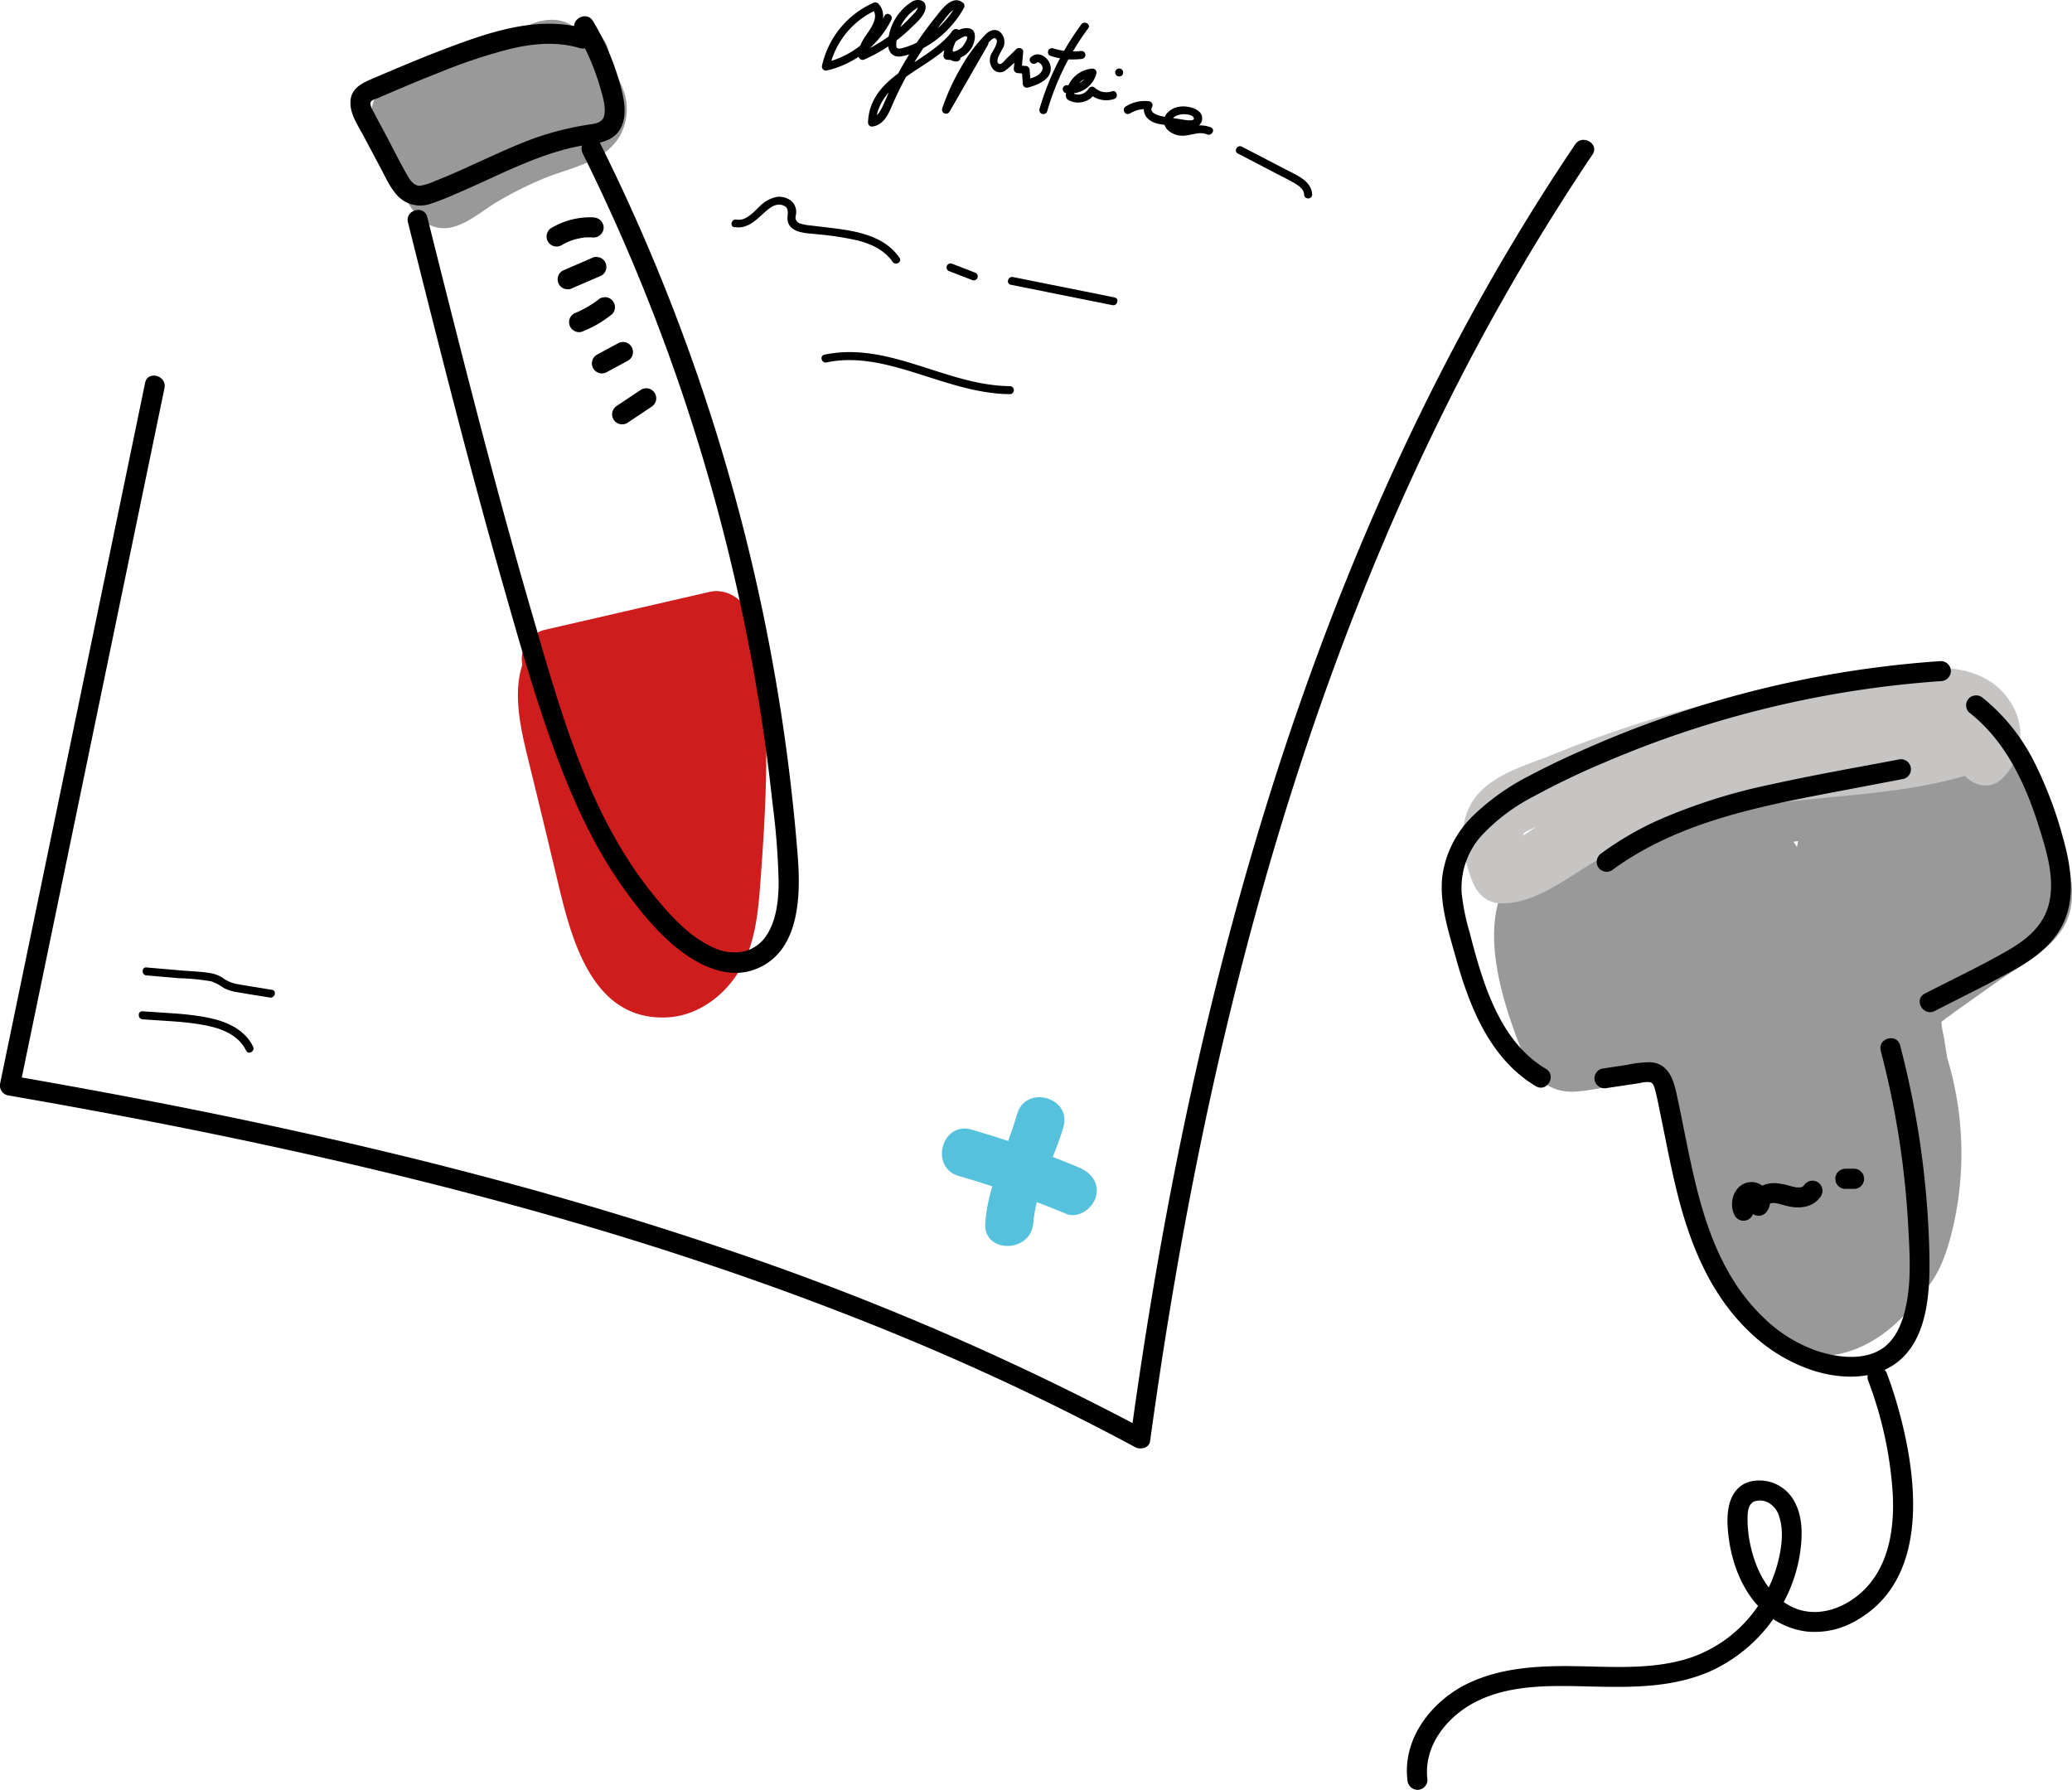
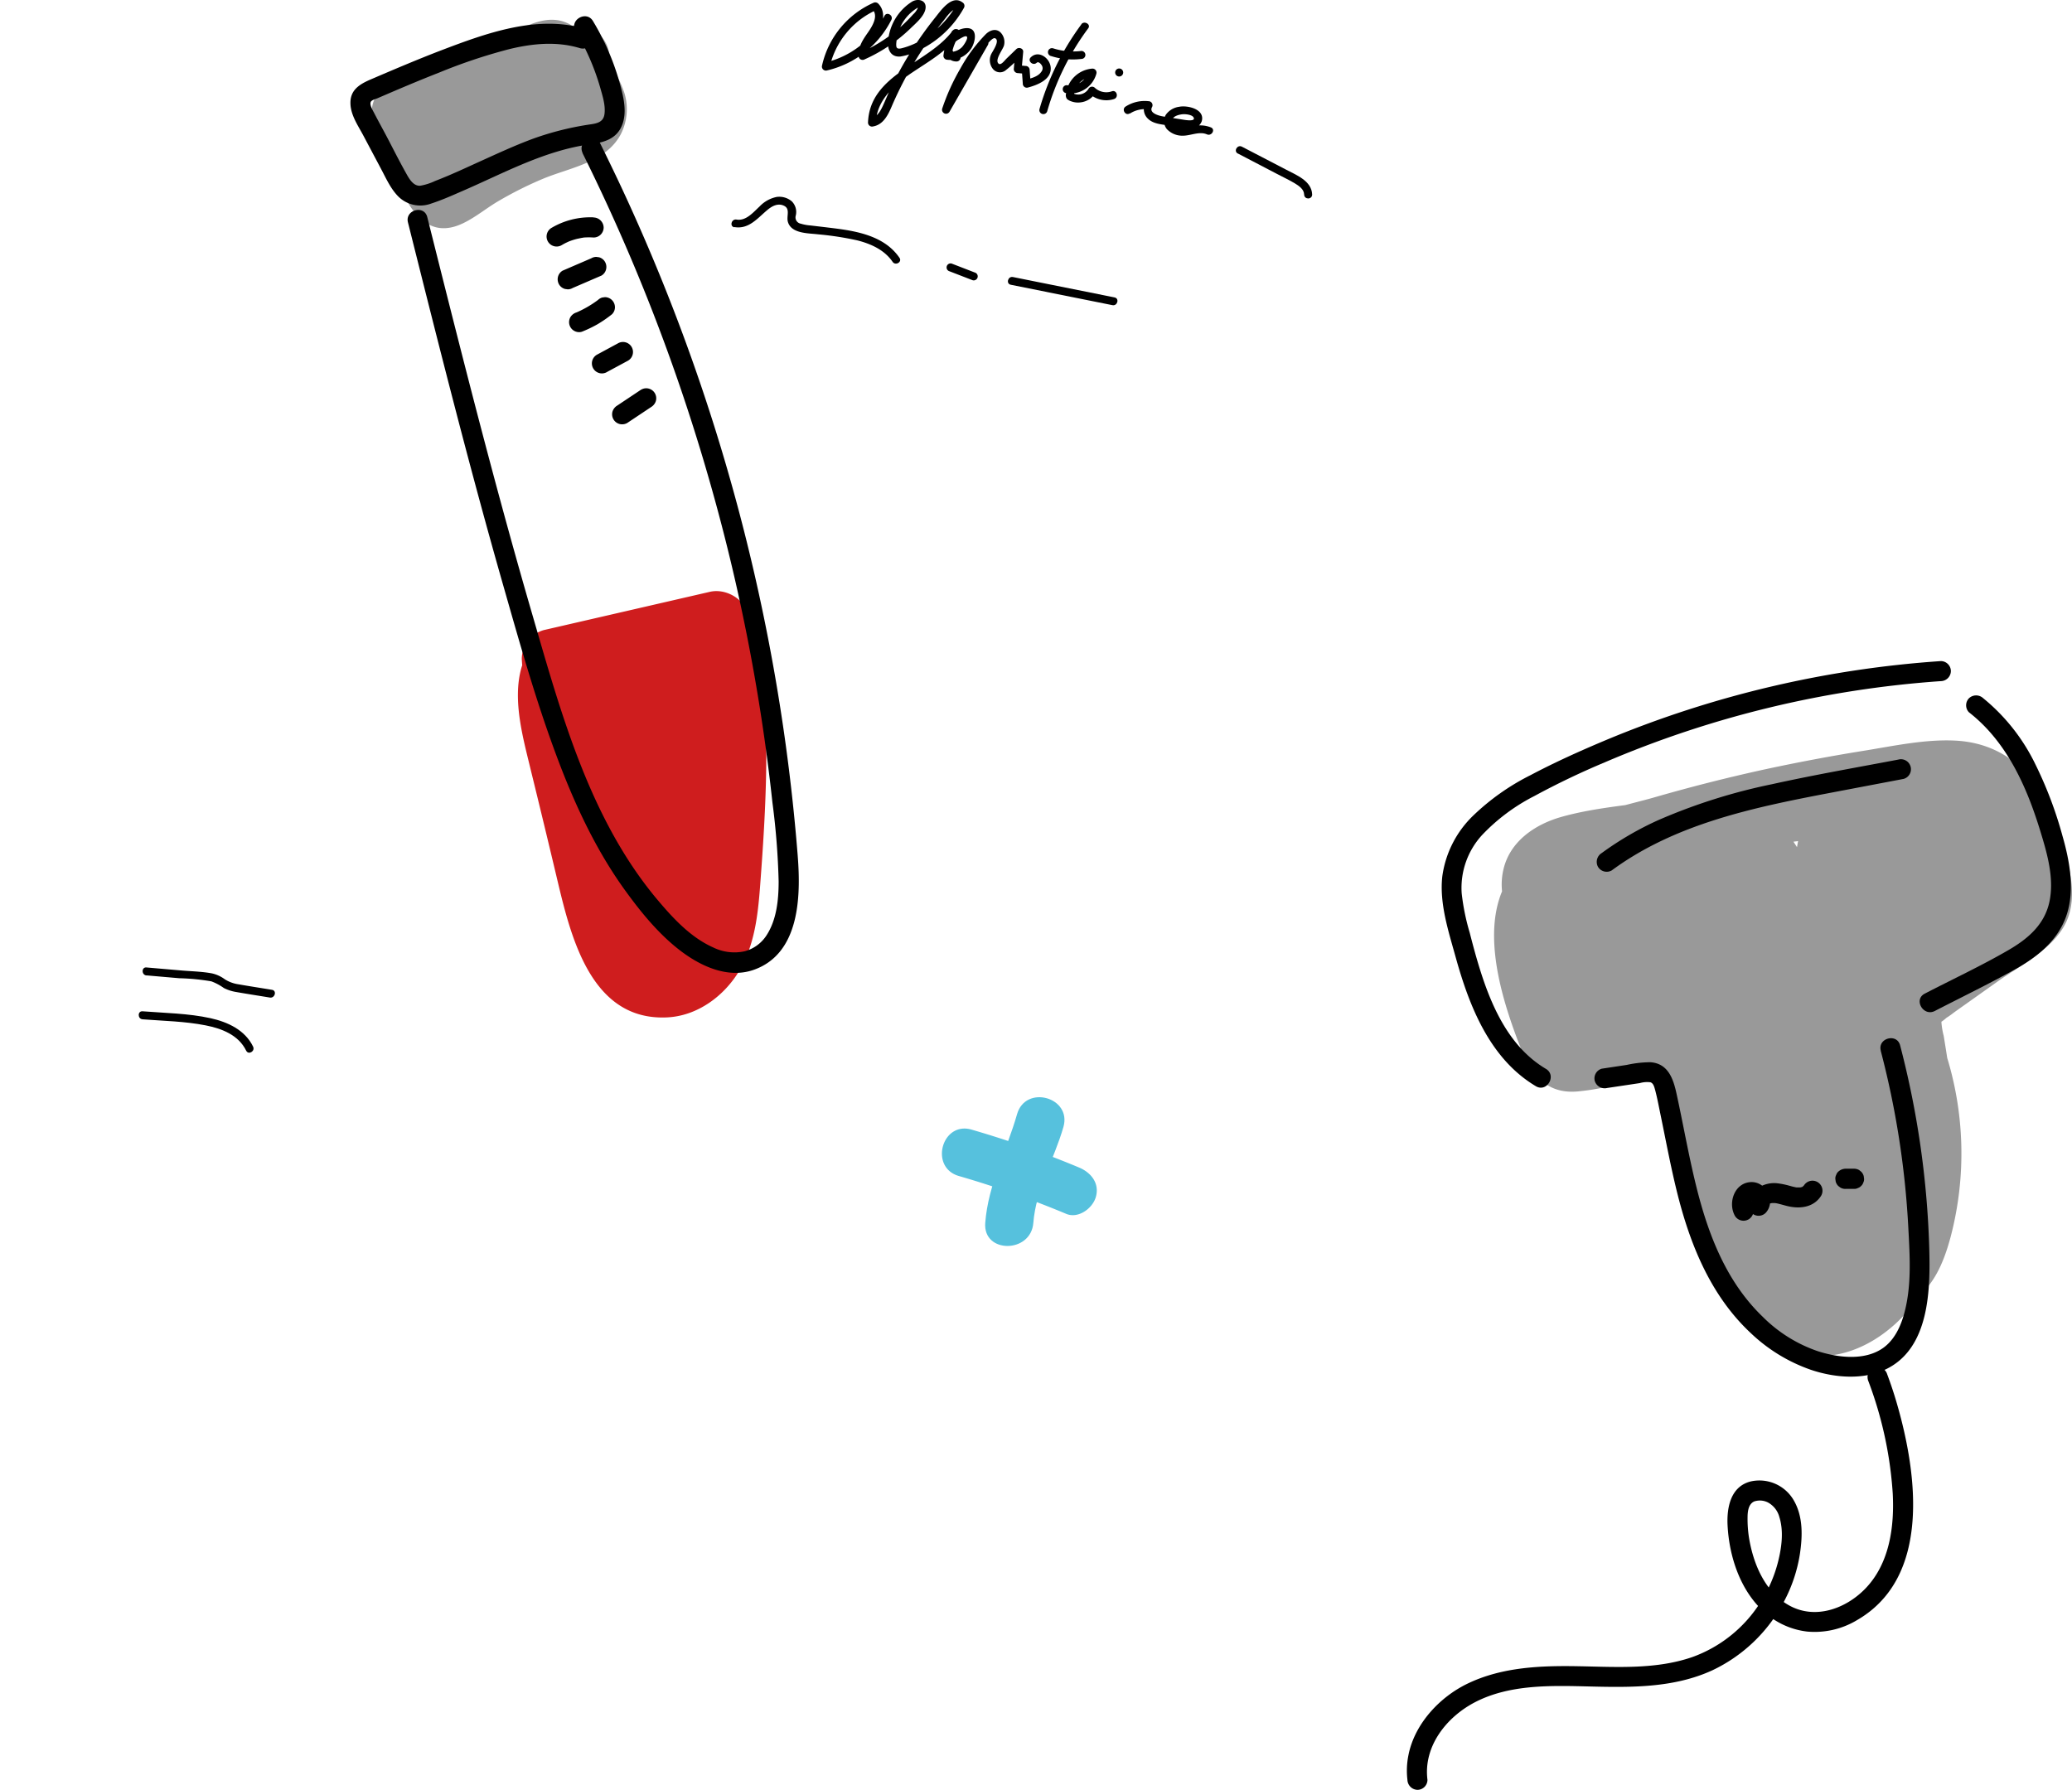
<svg xmlns="http://www.w3.org/2000/svg" id="Capa_1" data-name="Capa 1" viewBox="0 0 516.99 446.66">
  <defs>
    <style>.cls-1{fill:#cf1d1e;}.cls-2{fill:#999;}.cls-3{fill:#c7c4c4;}.cls-4{fill:#56c1dd;}</style>
  </defs>
  <path class="cls-1" d="M310.28,242.11c3.12,17.61,2.39,35.63,1.17,53.39-.49,7.18.24,17.13-4.39,23.17-3.92,5.11-8.75,3.35-11.8-1.55-4.07-6.53-4.92-15.77-6.68-23.15-2.1-8.77-4.27-17.53-6.28-26.32-.43-1.88-.9-3.76-1.19-5.67-.22-1.4.28-6.6-.42-7.52q.45-2.64-1.58,1.76l1.79-.45c2.13.15,5.13-1.14,7.27-1.49a105,105,0,0,1,25.73-.84c4,.33,7.54-3.69,7.5-7.5a15.77,15.77,0,0,1,1.1-6c2.05-5.67-4.08-10.41-9.23-9.22l-41.41,9.54a7.54,7.54,0,0,0-5.5,7.23c1.15,18.85,6.67,36.75,13.49,54.25,2.74,7,5.15,18.83,12.64,22.38,8.13,3.84,16.24-2.33,19.15-9.8,3-7.74,2.41-17.21,2.38-25.36a241,241,0,0,0-2-29.66c-1.06-8.32-2.57-18.57-13.45-17.79-4.21.31-7.85,2.74-11.39,4.84s-7.25,3.9-9.52,7.28c-3.05,4.53-2.24,9.77-1.52,14.86a93.58,93.58,0,0,0,3.15,14.34,97.47,97.47,0,0,0,13.33,27.25c4.33,6.19,13.41,3.82,14-3.78.71-9.61-1.67-18.95-4.53-28-1.35-4.3-2.79-8.58-3.93-12.94a57.49,57.49,0,0,1-1.55-7.21,13.91,13.91,0,0,0-.19-2.45c-.81-2,2.61.13-1.05.75h-4c3.53.6,3.17,5.85,2.35,8.44l14.73,2a29.24,29.24,0,0,1,.18-4.77c.24-1.77,1.64-3-.41-1.64l-3.79,1,1.08.07-5.3-2.2c.32.3.66,4.86.59,5l4.48-3.45-.89.15,5.78.75c4.57,2.68.38,3.3,2.23,1.09L303.34,264a2.49,2.49,0,0,1-.31-2.26c-4.57,8.5,8.38,16.09,13,7.57,3.53-6.56,1.66-14.6-5.08-18.26-2.71-1.47-7-1.4-9.09,1.17-4.59,5.51-7.6,15-1.53,20.82a9.15,9.15,0,0,0,10.8,1.51c3.92-2.25,4.7-6.88,4.63-11-.13-7.3-2.65-18.32-12.26-16.95-8.92,1.27-10.14,13.21-10,20.25.19,8.54,12.17,10.08,14.73,2,2.64-8.3.52-18.2-6.38-23.85-8-6.54-18.68-2.17-20.14,7.85-1.25,8.6,2.36,18.11,4.93,26.18,2.84,8.95,5.72,17.77,5,27.28l14-3.79a85,85,0,0,1-12.77-27c-.66-2.51-1.23-5-1.67-7.6-.28-1.65-1.27-4.8-.75-6.4-.37,1.13-.16.3.78-.09a30.52,30.52,0,0,0,3.59-2.13l2.88-1.71c.44-.27.9-.53,1.36-.77,1.8-.75.89-1.61-2.75-2.58-.58,1,.86,5.7,1,7,.35,2.86.63,5.72.88,8.59q.68,8.13.81,16.29c.05,2.91,1,24.56-2.71,24.06l3.78,1c-1.12-.58-2.16-4.42-2.68-5.7-1-2.57-2.06-5.14-3.06-7.72-2.12-5.44-4.15-10.92-6-16.47-3.59-11-6.29-22.23-7-33.79l-5.51,7.23,41.41-9.54L308,236a28.14,28.14,0,0,0-1.63,10l7.5-7.5a119.33,119.33,0,0,0-27,.95c-7.21,1.05-18.27,1.82-20.62,10.29-2.28,8.21.51,17.72,2.42,25.71Q272,289,275.24,302.66c3.39,14.23,8.41,35,27.17,34.26,7.73-.28,14.57-5.37,18.38-11.91,4.17-7.17,4.66-15.69,5.25-23.77,1.56-21.11,2.42-42.17-1.29-63.12-1.68-9.49-16.14-5.47-14.47,4Z" transform="translate(-136.17 -83.03)" />
  <path class="cls-2" d="M273.57,94.83c-.88,4.74.14,8.4,2.38,12.59a11.58,11.58,0,0,0,1.39,2.49c1.07.85-1.44.4.57-.58a37,37,0,0,1-4.24,1.67,121.24,121.24,0,0,0-15,6.23c-2.41,1.2-4.76,2.48-7.07,3.86-2.14,1.28-4.64,3.82-7.1,4.17l5.78.76c-.14-.07-2.43-6.11-3-7.37-.88-2-3.44-5.56-3.49-7.61l-1,3.79q-2.29,1.68-.8,1l2.28-.89,3.56-1.41,9.78-3.85c6-2.35,12-5.18,18.12-7h-4c-1.69-2.11-2.37-2.55-2-1.34,0,.51.15.52.45,0a14.11,14.11,0,0,0-2,.85c-3,1.24-6.13,2.34-9.15,3.65a125.59,125.59,0,0,0-16.32,8.58l9.09,11.78a59.81,59.81,0,0,1,15.56-9.59l-7.57-13-15.75,10.27c-8.06,5.25-.55,18.24,7.57,13l15.75-10.27c8.27-5.39,1.13-16.74-7.57-13a72.41,72.41,0,0,0-18.6,11.93c-6.46,5.6,1.91,16.23,9.09,11.78a114.9,114.9,0,0,1,20.24-10.12c7.21-2.69,13.93-6.14,14.21-14.87.23-7-4-15.13-12-14.31-3.46.35-7,2.38-10.22,3.64L250.06,96.6c-3.86,1.52-7.72,3-11.57,4.55-3.29,1.31-6.5,2.44-8.4,5.67-3.91,6.65,2.65,15.81,5.36,21.89,3.06,6.87,7.51,14.29,16.33,10,3.12-1.5,5.93-3.88,8.94-5.61a93.38,93.38,0,0,1,11.06-5.51c6.7-2.77,15.53-4,19.29-11.07a13.76,13.76,0,0,0,.86-10.4,29.36,29.36,0,0,0-2.39-5.19c-.38-.69-1.31-3.21-1.51-2.15,1.76-9.44-12.69-13.48-14.46-4Z" transform="translate(-136.17 -83.03)" />
  <path d="M279.82,90.86a58.83,58.83,0,0,1,6.1,14c.58,2.07,1.34,4.35,1.09,6.53-.21,1.91-1.52,2.37-3.28,2.64a73.59,73.59,0,0,0-14.52,3.6c-4.85,1.79-9.54,4-14.24,6.12-2.32,1.06-4.65,2.13-7,3.13-1.07.45-2.15.89-3.24,1.31a14.17,14.17,0,0,1-3.67,1.18c-1.81.17-2.9-1.91-3.64-3.25-1.39-2.49-2.68-5-4-7.56s-2.64-4.9-3.91-7.36c-.33-.64-1.11-1.91-.86-2.66.17-.54,1.19-.78,1.72-1,5.1-2.2,10.21-4.38,15.38-6.4a135.45,135.45,0,0,1,17.49-5.85c5.79-1.41,11.82-2,17.61-.25,3.09.92,4.41-3.91,1.33-4.82-12-3.57-24.75,1.11-36,5.4-5.89,2.26-11.7,4.74-17.49,7.22-2.68,1.15-5.12,2.56-5.08,5.88,0,2.91,1.84,5.56,3.15,8l4.48,8.44c1.26,2.37,2.41,5,4.35,6.94a7.78,7.78,0,0,0,8.18,1.72c2.69-.87,5.32-2.05,7.91-3.18,10.33-4.48,20.43-10.06,31.74-11.6,3.08-.42,6.17-1.13,7.69-4.17,1.3-2.59,1-5.62.39-8.35a62.11,62.11,0,0,0-7.38-18.24c-1.64-2.75-6-.24-4.31,2.53Z" transform="translate(-136.17 -83.03)" />
  <path d="M281.47,121.14a478.3,478.3,0,0,1,30.9,79,477.38,477.38,0,0,1,16.53,83.15,184.87,184.87,0,0,1,1.55,19.66c0,4.69-.51,9.8-3.18,13.72a9.33,9.33,0,0,1-5.29,3.74,12,12,0,0,1-7.85-.95c-5.68-2.53-10.09-7.35-14-12-16.71-19.93-23.89-46.12-31-70.6-8.56-29.36-16.13-59-23.59-88.66l-2.76-11c-.78-3.12-5.6-1.8-4.82,1.32,7.66,30.55,15.32,61.09,24,91.38,3.89,13.64,7.76,27.35,12.67,40.67,4.52,12.28,10,24.35,17.77,35,3.8,5.23,8.07,10.43,13.19,14.43s12,7.31,18.54,5.08c11.62-4,11.88-18.38,11.08-28.51a484.37,484.37,0,0,0-14.74-86.23,484.45,484.45,0,0,0-30-82.15q-2.25-4.75-4.59-9.47c-1.44-2.88-5.75-.35-4.32,2.52Z" transform="translate(-136.17 -83.03)" />
  <path d="M284.29,137.27a19,19,0,0,0-10.5,2.62,2.5,2.5,0,0,0,2.52,4.32c.35-.21.7-.4,1.06-.58l.51-.24.29-.13-.15.06a17.37,17.37,0,0,1,2.15-.69l1.1-.23.31-.05-.18,0a2,2,0,0,0,.48-.05,17.6,17.6,0,0,1,2.41,0,2.51,2.51,0,0,0,2.5-2.5,2.57,2.57,0,0,0-2.5-2.5Z" transform="translate(-136.17 -83.03)" />
  <path d="M283.71,147.48l-7.16,3.09a2.51,2.51,0,0,0-1.15,1.5,2.57,2.57,0,0,0,.25,1.92,2.5,2.5,0,0,0,1.5,1.15l.66.09a2.43,2.43,0,0,0,1.26-.34l7.17-3.09a2.47,2.47,0,0,0,1.14-1.5,2.53,2.53,0,0,0-.25-1.92,2.46,2.46,0,0,0-1.49-1.15l-.67-.09a2.43,2.43,0,0,0-1.26.34Z" transform="translate(-136.17 -83.03)" />
  <path d="M285.31,157.94l-.18.14.5-.39a26.77,26.77,0,0,1-5.83,3.4l.59-.25L280,161a2.7,2.7,0,0,0-1.49,1.14,2.5,2.5,0,0,0,.89,3.43,2.47,2.47,0,0,0,1.93.25,31.08,31.08,0,0,0,3.95-1.89,31.39,31.39,0,0,0,3.59-2.48,2.48,2.48,0,0,0,.74-1.77,2.53,2.53,0,0,0-.74-1.76,2.49,2.49,0,0,0-1.76-.74l-.67.09a2.52,2.52,0,0,0-1.1.65Z" transform="translate(-136.17 -83.03)" />
  <path d="M290.35,168.71l-5.14,2.78a2.5,2.5,0,1,0,2.52,4.31l5.14-2.77a2.5,2.5,0,0,0-2.52-4.32Z" transform="translate(-136.17 -83.03)" />
  <path d="M296.14,180.26l-6,4a2.67,2.67,0,0,0-1.15,1.49,2.5,2.5,0,0,0,1.75,3.08,2.55,2.55,0,0,0,1.93-.25l6-4a2.67,2.67,0,0,0,1.15-1.49,2.5,2.5,0,0,0-1.75-3.08,2.48,2.48,0,0,0-1.92.26Z" transform="translate(-136.17 -83.03)" />
-   <path d="M529.2,119.06c-25,37.05-45.06,77.17-61.1,118.82C452,279.77,440,323.17,430.92,367.1c-5.07,24.6-9.2,49.38-12.61,74.26l3.67-1.5a689.6,689.6,0,0,0-106.31-45.64c-36.73-12.41-74.3-22.2-112.18-30.35-21.31-4.58-42.72-8.64-64.18-12.36l1.74,3.08,28.23-136.4,7.93-38.31c.65-3.14-4.17-4.48-4.83-1.33q-14.1,68.2-28.22,136.4l-7.93,38.31a2.54,2.54,0,0,0,1.75,3.08c38,6.58,75.81,14.23,113.13,23.93S325,401.66,360.57,416.32a636.77,636.77,0,0,1,58.89,27.86c1.25.68,3.44.19,3.67-1.49,6.07-44.29,14.44-88.3,26.26-131.43,11.76-42.92,26.93-85,46.65-124.91a558.9,558.9,0,0,1,37.48-64.76c1.8-2.68-2.53-5.18-4.32-2.53Z" transform="translate(-136.17 -83.03)" />
  <path d="M356.85,87a22.19,22.19,0,0,1-14.93,11.67l1.23,1.23A20.65,20.65,0,0,1,355,85.45l-1.21-.16c1.69,1.68,0,4.32-1.06,5.85-1.24,1.76-2.47,3.59-2.33,5.84a1,1,0,0,0,1.51.86,39.71,39.71,0,0,0,11.45-7.73c1.31-1.28,3.4-3,3.73-4.88.36-2.13-1.82-2.69-3.35-1.79a12.88,12.88,0,0,0-6,10.2c-.09,2,.87,3.7,3.1,3.49A16.35,16.35,0,0,0,366.61,95a25.41,25.41,0,0,0,10.07-10,1,1,0,0,0-.36-1.37c-2.66-2-5.37,2-6.77,3.74a92.51,92.51,0,0,0-6.13,8.6,89.69,89.69,0,0,0-5.07,9.22c-.71,1.48-1.3,3-2,4.47-.62,1.28-1.38,2.58-2.9,2.84l1.27,1c.21-5.45,4.71-9.45,8.93-12.29s8.78-5.38,11.89-9.57l-1.72-1a14.85,14.85,0,0,0-2.25,6.27,1,1,0,0,0,.73,1,6.3,6.3,0,0,0,6.09-2.6c1.08-1.51,2-5.3-1-5.26-2.13,0-5,1.92-5.55,4s.79,4.34,3,4.32a1,1,0,0,0,0-2c-1.25,0-1.24-1.69-.71-2.44a4.25,4.25,0,0,1,1.37-1.12c.36-.2,1.29-.81,1.73-.73.87.15-.68,2.4-1.08,2.76a4.16,4.16,0,0,1-3.32,1.13l.74,1a12.79,12.79,0,0,1,2-5.26c.72-1.1-1-2-1.72-1-6.12,8.23-20.63,10.78-21.1,22.87a1,1,0,0,0,1.27,1c2.62-.45,3.8-3,4.74-5.23a89.71,89.71,0,0,1,4.41-8.83,91.5,91.5,0,0,1,5.34-8.3c1-1.35,2-2.68,3.06-4,.67-.82,2.52-3.68,3.79-2.74L375,83.94a23.44,23.44,0,0,1-8.2,8.64,18.67,18.67,0,0,1-5.61,2.48c-.34.08-.95.22-1.23-.11s-.14-1.28-.1-1.68a10.31,10.31,0,0,1,.74-3,10.9,10.9,0,0,1,3.59-4.68c.2-.15.41-.29.62-.42.39-.3.46-.24.2.18a4.49,4.49,0,0,1-1,1.26c-.73.82-1.5,1.61-2.3,2.37a38.1,38.1,0,0,1-10.74,7.13l1.5.87c-.17-2.77,2.33-4.67,3.37-7,.89-2,1.11-4.4-.56-6.07a1.06,1.06,0,0,0-1.22-.16,22.51,22.51,0,0,0-12.78,15.63,1,1,0,0,0,1.23,1.23A24.1,24.1,0,0,0,358.57,88c.58-1.14-1.15-2.16-1.72-1Z" transform="translate(-136.17 -83.03)" />
-   <path d="M381,93.22l-9.6,16.72,1.82.77a50.84,50.84,0,0,1,4.47-9.75,47.88,47.88,0,0,1,3.06-4.57c.49-.65,2.85-4.21,3.72-3.81,1.29.6-.7,3.32-1,4a3.5,3.5,0,0,0,.44,3.65,2.27,2.27,0,0,0,3.09.42,31.7,31.7,0,0,0,4.21-4l-1.7-.7-.39,4.32c0,.57.5,1,1,1l2,.18-1-1,.25,3.43a1,1,0,0,0,1.26,1c2.37-.63,6-2,5.7-5.07-.22-2.3-3-4.33-4.92-2.52-1,.87.47,2.28,1.42,1.41.41-.38.94.15,1.18.5a1.37,1.37,0,0,1,0,1.72c-.83,1.25-2.59,1.67-3.95,2l1.27,1-.25-3.43a1,1,0,0,0-1-1l-2-.18,1,1,.39-4.32c.08-.91-1.13-1.27-1.71-.71l-2.47,2.39c-.45.44-1.37,1.74-1.95,1.25-1.08-.92,1.12-3.57,1.35-4.59a3.43,3.43,0,0,0-.94-3.27c-1.13-1-2.58-.48-3.55.44a38.92,38.92,0,0,0-6.4,8.62,53.14,53.14,0,0,0-4.55,10.05,1,1,0,0,0,1.82.77l9.61-16.72a1,1,0,0,0-1.73-1Z" transform="translate(-136.17 -83.03)" />
+   <path d="M381,93.22l-9.6,16.72,1.82.77a50.84,50.84,0,0,1,4.47-9.75,47.88,47.88,0,0,1,3.06-4.57c.49-.65,2.85-4.21,3.72-3.81,1.29.6-.7,3.32-1,4a3.5,3.5,0,0,0,.44,3.65,2.27,2.27,0,0,0,3.09.42,31.7,31.7,0,0,0,4.21-4l-1.7-.7-.39,4.32c0,.57.5,1,1,1l2,.18-1-1,.25,3.43a1,1,0,0,0,1.26,1c2.37-.63,6-2,5.7-5.07-.22-2.3-3-4.33-4.92-2.52-1,.87.47,2.28,1.42,1.41.41-.38.94.15,1.18.5a1.37,1.37,0,0,1,0,1.72c-.83,1.25-2.59,1.67-3.95,2l1.27,1-.25-3.43a1,1,0,0,0-1-1l-2-.18,1,1,.39-4.32c.08-.91-1.13-1.27-1.71-.71l-2.47,2.39c-.45.44-1.37,1.74-1.95,1.25-1.08-.92,1.12-3.57,1.35-4.59a3.43,3.43,0,0,0-.94-3.27c-1.13-1-2.58-.48-3.55.44a38.92,38.92,0,0,0-6.4,8.62,53.14,53.14,0,0,0-4.55,10.05,1,1,0,0,0,1.82.77l9.61-16.72a1,1,0,0,0-1.73-1" transform="translate(-136.17 -83.03)" />
  <path d="M406,89.09a66.29,66.29,0,0,0-10.46,21.15,1,1,0,0,0,1.93.53A64.64,64.64,0,0,1,407.69,90.1c.76-1-1-2-1.73-1Z" transform="translate(-136.17 -83.03)" />
  <path d="M406,95.74a16.54,16.54,0,0,1-7-.63,1,1,0,1,0-.53,1.92,17.74,17.74,0,0,0,7.52.71,1,1,0,0,0,1-1,1,1,0,0,0-1-1Z" transform="translate(-136.17 -83.03)" />
  <path d="M402.14,106.26a6.71,6.71,0,0,0,7.59-4.84,1,1,0,0,0-1-1.27,7.16,7.16,0,0,0-6.57,6.25,1.55,1.55,0,0,0,.25,1.34,3.16,3.16,0,0,0,1.08.59,4.81,4.81,0,0,0,2.26.25,5,5,0,0,0,3.77-2.41l-1.57.2a6.24,6.24,0,0,0,6.2,1.37c1.21-.41.69-2.34-.54-1.93a4.22,4.22,0,0,1-4.25-.86,1,1,0,0,0-1.57.21,3,3,0,0,1-4.17,1l.5.86a5.11,5.11,0,0,1,4.61-4.88l-1-1.26a4.68,4.68,0,0,1-5.13,3.44,1,1,0,0,0-1.23.7,1,1,0,0,0,.7,1.23Z" transform="translate(-136.17 -83.03)" />
  <path d="M415.42,102.12a1,1,0,0,0,0-2,1,1,0,0,0,0,2Z" transform="translate(-136.17 -83.03)" />
  <path d="M418.09,111.37a7,7,0,0,1,4.69-1.05l-.86-1.5a3.22,3.22,0,0,0,.7,3.85c1.26,1.23,3.18,1.37,4.82,1.63a36.6,36.6,0,0,0,5.59.83,2.85,2.85,0,0,0,3-1.88c.82-3-3.58-4-5.66-3.57a4.85,4.85,0,0,0-3.32,2,3.12,3.12,0,0,0,.27,3.57,5.3,5.3,0,0,0,4,1.64c1.95,0,4.1-1.15,6-.33,1.17.51,2.19-1.21,1-1.73a7.09,7.09,0,0,0-4.1-.36,10,10,0,0,1-3.92.3c-.85-.21-2.08-.84-1.65-1.92.37-.91,1.75-1.23,2.6-1.31.68-.07,2.64.09,2.81,1s-2.58.36-3,.3c-1.64-.27-3.3-.49-4.94-.8-.91-.17-3.27-.83-2.52-2.25a1,1,0,0,0-.86-1.51,8.81,8.81,0,0,0-5.7,1.33c-1.09.68-.09,2.41,1,1.72Z" transform="translate(-136.17 -83.03)" />
  <path d="M445.08,121.36l9.77,5.1c1.46.77,3,1.48,4.39,2.32,1,.61,2.29,1.46,2.33,2.79s2,1.29,2,0c-.12-3.43-4-4.87-6.53-6.22l-11-5.72c-1.14-.59-2.16,1.13-1,1.73Z" transform="translate(-136.17 -83.03)" />
  <path d="M319.39,139.69c3.62.62,5.77-2.2,8.26-4.27,1.18-1,2.71-1.8,4.22-1s.5,2.54.88,3.94c.82,3,5.11,2.85,7.49,3.14a76.39,76.39,0,0,1,9.87,1.52c3.39.87,6.73,2.37,8.77,5.34.72,1.06,2.45.06,1.72-1-3.67-5.35-10.34-6.62-16.37-7.37-2-.25-3.91-.47-5.86-.7a11.1,11.1,0,0,1-2.42-.45,1.58,1.58,0,0,1-1.23-2,3.74,3.74,0,0,0-1-3.58,4.84,4.84,0,0,0-3.73-1.09,8.09,8.09,0,0,0-4.32,2.41c-1.55,1.42-3.36,3.65-5.73,3.24-1.26-.22-1.8,1.71-.53,1.93Z" transform="translate(-136.17 -83.03)" />
  <path d="M373.09,150.73l5.77,2.23a1,1,0,0,0,1.23-.7,1,1,0,0,0-.7-1.23l-5.77-2.23a1,1,0,0,0-1.23.7,1,1,0,0,0,.7,1.23Z" transform="translate(-136.17 -83.03)" />
  <path d="M388.38,154.09l25.36,5.09c1.25.25,1.79-1.68.53-1.93l-25.36-5.09c-1.26-.25-1.8,1.68-.53,1.93Z" transform="translate(-136.17 -83.03)" />
-   <path d="M342.4,173.47c7.76-1.65,15.53.51,22.92,2.84s14.93,5,22.82,5.08a1,1,0,0,0,0-2c-15.83-.14-30.21-11.25-46.27-7.85-1.26.27-.73,2.2.53,1.93Z" transform="translate(-136.17 -83.03)" />
  <path d="M172.72,326.43l8.19.71a54.74,54.74,0,0,1,8,.78,13.3,13.3,0,0,1,3.11,1.66,10.48,10.48,0,0,0,3.1,1c2.79.49,5.59.92,8.38,1.38,1.26.21,1.81-1.72.54-1.93-2.8-.46-5.6-.89-8.39-1.38a8.63,8.63,0,0,1-3.36-1.23,8.55,8.55,0,0,0-3.24-1.49c-2.5-.47-5.13-.51-7.66-.73l-8.67-.75c-1.28-.12-1.27,1.88,0,2Z" transform="translate(-136.17 -83.03)" />
  <path d="M171.74,337.39c5.22.41,10.59.49,15.73,1.51,4.05.8,8.2,2.39,10.12,6.31.57,1.16,2.29.15,1.73-1-2-4.15-6.33-6.15-10.63-7.1-5.52-1.21-11.33-1.28-16.95-1.72-1.28-.1-1.27,1.9,0,2Z" transform="translate(-136.17 -83.03)" />
  <path class="cls-2" d="M607.22,349.55a66.88,66.88,0,0,1,2.55,32.79c-.69,3.7-1.4,11.13-5.11,13.19s-11.34.82-15.33-.23c-22.36-5.91-23-34.07-23.23-52.65-.1-9.69-14.55-9.61-15,0a117.73,117.73,0,0,0,6.75,45.57c4.39,12.08,10.64,26.07,23.27,31.37,13.5,5.67,27-2.47,34.39-13.76,8.1-12.29,9.5-28.2,8.46-42.5-.53-7.31-1.64-14.58-2.82-21.8a19.51,19.51,0,0,1-.57-3.39c0-.47.28-1.32-.15-.51-.66,1.26,1.4-.62,1.48-.67.83-.49,1.6-1.14,2.38-1.69l10.33-7.33c5.79-4.11,14-8.14,17.12-14.88,2.87-6.28.82-13.57-1-19.89C647,279.8,639,268.59,624,267.84c-7.69-.38-15.75,1.42-23.31,2.62q-12.36,2-24.59,4.65-13.64,3-27.06,6.87c-7.64,2.21-17.78,3.82-23.44,9.89s-5.4,15.33-5.81,23a236.89,236.89,0,0,0,.31,29.67c.28,4,3.21,7.63,7.5,7.5a143.48,143.48,0,0,0,26-3.19l-5.77-13.71a72.44,72.44,0,0,1-8.79,3.15c-2.68.78-6.94.81-9.31,2.12l-1.08.13q3.3,2.81,1.6.12c0-1.18-1.12-2.81-1.52-3.91a90.25,90.25,0,0,1-2.78-9.25c-1.11-4.56-3-11-1.37-15.63s7.91-5.79,11.87-7.17c25.73-9,52.22-17.67,79.84-14.94v-15c-20.28-.14-40.23,4-59.72,9.24-14.83,4-36.33,6.92-41.86,23.81l11-4.49c1,.5-.49.75.11.29a10.4,10.4,0,0,1,3.29-2.06c4.69-1.61,10-1.93,14.88-2.71,12.14-1.93,24.3-3.82,36.5-5.36,11.43-1.45,23.2-3.26,34.75-3.13,4.31.05,9.35.46,12.87,3.25,2.26,1.78,4.92,5.63,3.5,8.62l10.26-2.69a14.65,14.65,0,0,1-7-8.17c-3.08-9-17.15-5.39-14.46,4a41.19,41.19,0,0,1,.91,20l12.54-3.31a23.64,23.64,0,0,1-9.23-21.43l-14,3.78a24.64,24.64,0,0,1,2.44,12.7c-.1,1.32-1,3.5-.88,4.72q-1.38,2.55,2.31.12c-.37-.42-.73-.85-1.07-1.28-1.72-5.7-7-11.65-2.57-17.51H597.94a42.39,42.39,0,0,1,4.75,14.92,44.5,44.5,0,0,1,.18,7.48c0,1-.12,2.06-.26,3.08-.13.84-.29,1.67-.48,2.5-.49,1.43,0,1.25,1.46-.52h4c-4.1-.6-6.63-8.33-7.57-11.78a29.22,29.22,0,0,1,.3-16.11l-13.71,1.79a34.1,34.1,0,0,1,5.92,15c.43,3.54,1,11.4-1.85,14.22,1.34-1.32,1-.23-.32-1.89-.75-1-1.54-1.88-2.22-2.93a32.77,32.77,0,0,1-3.47-7A37.72,37.72,0,0,1,583,294.67l-12.8,5.3c6.94,7.91,7.17,21,.33,29.08h10.61a37.9,37.9,0,0,1-8.41-32.12l-12.54,3.31c2.55,3,3.56,7.08,4.14,10.91.33,2.24.45,4.51.57,6.76.11,1.87-.56,5.38-.06,7,.37,1.18-1.5.18,1,.84,2.07.55.62-.22.47-1.34-.35-2.52-1.67-5.1-2.24-7.62a59.27,59.27,0,0,1-1.23-15.55l-14.73,2a53.79,53.79,0,0,1,1.61,10.33c.08,1.78.08,3.56,0,5.34,0,1-.1,1.95-.17,2.92q7.05.56,4.8-1.58c-.31-1.17-1.64-2.6-2.15-3.82a24.7,24.7,0,0,1-1.39-4.63,24.17,24.17,0,0,1,.2-10H536.63a32.88,32.88,0,0,1,.22,25.39l11-4.48a11.85,11.85,0,0,1-5.73-9h-15a23.69,23.69,0,0,1-2,12.89h13a12.24,12.24,0,0,1,.09-13.92h-13a26.74,26.74,0,0,1,2.39,18.78h14.46c-.88-6,5.83-11.15,11.32-8.9,3.54,1.45,9.24,9.84,2.71,11l7.3,1.93c-.83-.89.26-2.86,1.08-3.44,2.27-1.64,5.68.63,7.16,2.36,3,3.5,3.27,11.5-1.94,13.35l5.78.76c1.59.77-.94,1.23.76.4a26.25,26.25,0,0,0,4.85-2.74l1.19-.48-1.23-1.05c.24-.11-.37,1.45-.54,2a21.93,21.93,0,0,1-3.3,6.23c-.61.75-1.43,1.59-1.42,1.36-.15,5.85,3.34-.33,4-1.14a23.77,23.77,0,0,1,11.73-7.3l-8.47-3.45c3.25,4.53,4.4,10.16,2.12,15.45-1.4,3.21-7.36,8.56-6.22,1.72.37-2.24,2.26-4.34,3.75-5.94,1-1.1,2.13-2.14,3.24-3.17a16.68,16.68,0,0,0,2-1.81l1.33-.82-2.6-.71c-.51.52.77,7.71.76,8.83,0,2.94-.37,6.77-2.38,9.14-1.62,1.91-6.29,4-6.91.49-.73-4.1,3.86-14.22,8.1-15.5,5.15-1.56,7.28,9.71,7.84,13.19,1.13,6.94-.19,13.12-2.48,19.59-.35,1-1,.82,0,1-1-.18-2-2.39-2.32-3.11a14.05,14.05,0,0,1-.59-7.16c.81-5.64,4-10.64,9.79-11.74l-5.78-.76c3.68,2.69,5.07,14.32,2,17.69-.58.63-2.12,1-1.38,1.39-.89-.5-.8-2-.83-2.84s.53-1.32.63-.9c-.35-1.5-4-3.48,1-4l5.31,2.2c-12.17-11.34-2.43-28.64,5.2-39.44H591.73c6.21,8.32,8.48,19.39,4.17,29.16l11.78-1.52a20.52,20.52,0,0,1-3.61-19.17l-13.71,1.79a39.48,39.48,0,0,1,8,19.73c.35,3.64-.64,7.16-.5,10.7l-.28,1.18q-.86,2.46,3.91.2c.65-.64,1-3.34,1.3-4.24l-11,4.48c3.45,1.6,1.19,6,1.21,8.88a13.26,13.26,0,0,1-.41,1.36l2-.32c-.17.3-1.43-2.4-1.25-2-1.37-3.18-1.36-7-2.51-10.32l-13.71,5.78c1,1.54,1.06,3.9,2.75,3.41,1.25-.37.33.15,0-1.18-.19-.76-.79-1.71-1-2.46a12.88,12.88,0,0,1-.71-4.56c.06-1.28.89-2.26-.15-1.87l-8.47-3.45c1.51,3.3.83,6.44-.51,9.64l13.7-1.8c-.78-1.32-.1-.22-.19-.12,6.53-7.09-4-17.73-10.61-10.61-4.76,5.16-5.76,12.18-2.15,18.3s11.33,3.87,13.71-1.79c3-7.07,2.13-14.36-1-21.19-1.27-2.77-5.61-4.5-8.47-3.45-13.91,5.14-13.33,24.27-4.78,34.2,5,5.82,13.66,7.24,19.58,1.8,6.61-6.09,5.69-15.38,1.29-22.45-4.32-6.92-16.61-2.55-13.71,5.78,2.47,7.07,2.28,14.5,8.51,19.67,5.93,4.92,14.48,4.74,19.34-1.59,6.9-9,6.5-27.35-4.9-32.62-4.68-2.16-9.19-.35-11,4.48-2.86,7.57-2.25,16.93,5.75,21.1,7.37,3.84,15-.56,17.58-7.91,5-14.46.5-32.39-8.38-44.34-3.72-5-11.76-4.85-13.7,1.79-3.52,12-.5,24.25,7.46,33.76,2.88,3.44,9.92,2.71,11.78-1.51,6.39-14.49,5.48-31.38-4.17-44.3-3.49-4.68-9.49-4.9-12.95,0-6.48,9.17-12,19.32-12.84,30.74-.66,9.2,2.76,24.37,12.39,28.43,10.62,4.47,18.48-10.41,13.64-18.76-5.59-9.65-20-8-25.15,1.09s-.85,23,9.9,25.39c11.72,2.58,20.06-7.86,21.22-18.41,1-9.34-1.1-21.52-9.43-27.19-8.57-5.83-19.87,4.09-23.81,11.46-4.5,8.4-5.65,19.26-1.21,27.93,4.75,9.25,16.34,14.4,24.86,6.46,7.69-7.17,9.1-21.22,8-31-1.14-10-4.76-22.88-14.75-27.46C583.41,331,572.67,339.3,567.88,349c-4.55,9.2-7.94,21.89,1.37,29.44,7.66,6.2,19.39,4.23,26.08-2.51,7.89-7.95,8-20.62,6.29-30.95-1-6.19-5.16-11.87-11.89-12.26-6.27-.35-11.19,3.91-15.42,8-8.2,7.87-14.18,19.59-7.15,30.28,7.93,12.06,23.43,6.49,29.94-3.81a29.91,29.91,0,0,0-1-32.53c-1.94-2.71-5.07-4.43-8.47-3.45-11,3.19-27.81,14.44-24.78,28.1,1.37,6.16,7.22,9.89,13.32,9.8,7.22-.12,12.33-5.47,15.6-11.38s6-13,2.81-19.59c-3.46-7.25-10.73-9-17.9-6.32-5.63,2.13-11.3,5.22-14.17,10.76s-1.85,13,3,17.16c11.44,9.84,22.9-8.63,23.36-18.52.55-12-8.49-23.36-20.61-24.59S545.48,326.92,548.72,339c4.36,16.23,22.4,7.17,24.82-5.19,2.76-14.12-9.53-27.08-23.56-27-15,.12-24.36,14.71-22.33,28.53,1.09,7.46,12.88,6.83,14.46,0a43,43,0,0,0-3.9-30.34c-2.73-5.2-10.06-4.52-13,0a27.19,27.19,0,0,0-.09,29.06c2.78,4.43,10.4,5.31,13,0a38.25,38.25,0,0,0,4-20.46c-.87-9.51-15.81-9.65-15,0a27.79,27.79,0,0,0,13.16,22c4.46,2.8,9.33-.17,11-4.48a45.26,45.26,0,0,0-.22-33.37c-2.52-6.19-12.68-8-14.46,0-2.59,11.64-.52,33.81,14.08,37.12,18.68,4.23,14.29-26,11.94-35.65-2.07-8.44-14.4-6.28-14.74,2a71,71,0,0,0,4.3,28c3.36,8.74,11.7,14.72,20.67,8.84,8.08-5.31,7.52-15.52,6.79-24-.79-9.09-2.86-17.3-8.84-24.4-3.55-4.22-11.45-2-12.53,3.31a53.88,53.88,0,0,0,12.26,46.72c2.51,2.89,8.12,2.93,10.61,0a38.43,38.43,0,0,0-.33-50.29c-4.78-5.45-12.1-.52-12.81,5.3A49.66,49.66,0,0,0,573.17,323c4.11,8.13,12.24,17.78,22.53,14.73,9.41-2.79,11.69-14.28,12-22.75a47.51,47.51,0,0,0-8.16-28c-3.55-5.28-11.82-4.65-13.7,1.79a43.8,43.8,0,0,0,.61,27c2.84,7.88,8.16,17.67,17.13,19.39,11.57,2.21,13.83-11.12,14.28-19.53a57.69,57.69,0,0,0-7-30c-2.9-5.48-9.79-4.18-12.95,0-5.06,6.68-4.24,15.56-1.71,23.09,2.32,6.92,6.1,15.07,13.59,17.57,8.93,3,15.41-4,17.29-12.09,2.18-9.38.66-18.74-3.5-27.32-3.55-7.31-13.38-2.91-14,3.79a37.27,37.27,0,0,0,13.62,32c4,3.22,11.28,2.76,12.54-3.31a57.74,57.74,0,0,0-.92-28l-14.46,4a30.37,30.37,0,0,0,13.88,17.13c3.29,1.88,8.5,1,10.26-2.69,6.74-14.14-3.07-28.81-17.19-32.89-8-2.31-16.51-1.54-24.65-.83-8.72.76-17.41,1.76-26.09,2.9s-17.38,2.41-26.06,3.75c-8.16,1.26-16.82,1.9-24.78,4.16-6.53,1.85-12.75,6.05-14.41,13-1.51,6.27.72,13.41,6.76,16.39,4.47,2.2,9.43.35,11-4.49s8.12-6.62,12.45-7.95c8.11-2.49,16.33-4.74,24.54-6.86,16.45-4.23,33.08-7.34,50.13-7.22,9.82.06,9.42-14.07,0-15-18.2-1.8-36.44,1.1-54,5.9-8.56,2.34-17,5.13-25.38,8-7,2.4-14.81,4.36-20.48,9.31-12.17,10.62-6.69,30.58-1.89,43.57,2.78,7.51,6.07,14.72,15.44,13.84,8.83-.83,17.33-3.76,25.4-7.31s2.1-15.41-5.78-13.71a120.45,120.45,0,0,1-22,2.66l7.5,7.5c-.49-6.91-.73-13.83-.62-20.77.09-6.16-.4-13.71,1.33-19.67,1.33-4.6,9.53-5.36,13.53-6.55q9.67-2.89,19.5-5.33,20.08-5,40.6-8c5.36-.79,12.43-2.69,17.75-.76,4.15,1.5,6.39,5.77,7.82,9.68a66.13,66.13,0,0,1,2,6.75c.44,1.75,1.75,4.84,1.19,6.58s-3.46,3.08-4.81,4l-9.53,6.76c-4.81,3.41-10.63,6.5-14.72,10.77-4.76,5-3.47,11.38-2.47,17.51,1.9,11.56,3.69,23.66,2,35.37-1.31,9.22-5.6,22.21-15.67,25.21-11.32,3.37-17.87-14-20.73-21.87a106.59,106.59,0,0,1-6.21-41.58h-15c.16,15.09.7,30.49,7.48,44.29,6.28,12.76,17.75,21.81,31.92,23.81,6.82,1,15.21,1.27,21.47-2.12,6.46-3.49,9.26-10.23,11.06-17a82,82,0,0,0-1.35-46.09c-2.95-9.15-17.44-5.23-14.46,4Z" transform="translate(-136.17 -83.03)" />
-   <path class="cls-3" d="M622.88,262.06c-19.71,5.85-40.65,4.53-60.6,9.29a151.08,151.08,0,0,0-27.18,9.45q-6.32,2.85-12.34,6.33c-3.32,1.92-8,6.36-12,6.33L518,299c-.7-1.82-2-4.37-1.93-6.4s.45-1.82,2.56-2.85c4.9-2.39,10-4.4,15.13-6.34a285,285,0,0,1,33.53-10.5,298.22,298.22,0,0,1,33.55-6.21c5.38-.69,10.79-1.48,16.2-1.88,1.9-.14,5.64-.71,7.32.63,1.41,1.12.31,1.94,1.52.49-6.14,7.37,4.42,18,10.6,10.61a15.14,15.14,0,0,0,.91-18.93c-4.16-6.13-11.6-8.16-18.69-7.9-16,.57-32.6,3.62-48.19,7a286.46,286.46,0,0,0-46.76,14.56c-6.61,2.7-15.49,5-19.79,11.16s-3,13.87-.42,20.51c1.21,3.15,3.69,5.48,7.23,5.51,9.5.07,17.55-7.54,25.63-11.7a131.77,131.77,0,0,1,28.16-10.53c20.47-5.16,42-3.68,62.29-9.7,9.23-2.74,5.3-17.23-4-14.47Z" transform="translate(-136.17 -83.03)" />
  <path d="M627.48,260.8c9.33,7.28,14.3,18.33,17.7,29.38,1.71,5.56,3.55,11.76,2.4,17.62s-5.34,9.45-10.25,12.3c-6.78,3.94-14,7.3-20.92,10.89-2.86,1.48-.34,5.79,2.52,4.32,6.63-3.42,13.37-6.68,19.89-10.31,5.63-3.12,10.8-7.21,12.95-13.5s.83-13.58-1-19.93A99,99,0,0,0,644,273.71a48.46,48.46,0,0,0-13-16.45,2.59,2.59,0,0,0-3.53,0,2.52,2.52,0,0,0,0,3.54Z" transform="translate(-136.17 -83.03)" />
  <path d="M620.44,248a262.88,262.88,0,0,0-83.26,19.58c-6.47,2.71-12.9,5.59-19.1,8.87a58.15,58.15,0,0,0-14.3,10.08,25.91,25.91,0,0,0-7.73,15.14c-.78,6.76,1.54,13.77,3.33,20.22,3.41,12.3,8.54,25.35,20,32.19,2.77,1.65,5.29-2.67,2.52-4.32-9.28-5.51-13.76-15.91-16.77-25.82-.82-2.7-1.55-5.43-2.25-8.17a56,56,0,0,1-2-9.82,19.5,19.5,0,0,1,5.13-14.59A48,48,0,0,1,519,281.68a194.23,194.23,0,0,1,17.59-8.42A258.28,258.28,0,0,1,620.44,253a2.55,2.55,0,0,0,2.5-2.5,2.52,2.52,0,0,0-2.5-2.5Z" transform="translate(-136.17 -83.03)" />
  <path d="M609.81,272.58c-10.54,2-21.12,3.84-31.59,6.16a142.89,142.89,0,0,0-28.16,8.89,79,79,0,0,0-14.27,8.29,2.58,2.58,0,0,0-.9,3.42,2.53,2.53,0,0,0,3.42.9c15.76-11.62,35.29-15.69,54.15-19.29l18.68-3.55a2.5,2.5,0,1,0-1.33-4.82Z" transform="translate(-136.17 -83.03)" />
  <path d="M605.43,345.21a218.62,218.62,0,0,1,6.88,44c.31,6,.73,12.17-.26,18.1-.74,4.43-2.27,9.41-6,12.08-4.62,3.27-11.27,2.44-16.37.8A35.8,35.8,0,0,1,576,411.63c-9.14-8.79-13.67-20.67-16.64-32.75-1.88-7.61-3.21-15.34-4.89-23-.81-3.69-2.1-7.47-6.5-7.78a28,28,0,0,0-5.9.67l-6.23.94a2.52,2.52,0,0,0-1.75,3.07,2.58,2.58,0,0,0,3.08,1.75l5.75-.86,2.4-.36a6.64,6.64,0,0,1,2.65-.21c.82.27,1,1.35,1.22,2.09.48,1.83.83,3.71,1.21,5.56,1.44,6.93,2.71,13.9,4.46,20.77,3.24,12.67,8.41,25.08,18.14,34.16a41.42,41.42,0,0,0,15,9.17c5.93,2,13.18,2.63,18.92-.23,10.73-5.32,10.91-19.92,10.62-30.17a225.1,225.1,0,0,0-7.27-50.57c-.82-3.11-5.64-1.79-4.82,1.33Z" transform="translate(-136.17 -83.03)" />
  <path d="M573,383.74c-.23-.42.12.18,0-.06s-.06-.6,0-.05c0-.14,0-.28,0-.42,0-.49,0,.25,0,0,0-.12.21-.58,0-.08,0-.12.13-.23.19-.35-.17.3-.18.1.05,0s-.51.26.06,0a1.69,1.69,0,0,1-.5.14c.43-.07-.12-.09-.22-.09s-.16-.08,0,0a1.28,1.28,0,0,1,.25.15c-.17-.1-.28-.2-.07,0-.34-.3-.07-.14,0,0,.12.35-.23-.55,0,0-.06-.14,0-.46,0-.13a1.2,1.2,0,0,1,.27-.81l4.27,1.77q0-.45-.06,0c.08-.28.07-.28,0,0,.15-.24.14-.25,0,0a2.34,2.34,0,0,1,.31-.32c-.33.29.36-.2.48-.25-.43.18.21,0,.31,0q-.42,0,0,0c.21,0,.41,0,.62,0a5.3,5.3,0,0,1,.87.15c.77.18,1.52.41,2.29.6,3.09.75,6.47.39,8.37-2.45a2.5,2.5,0,1,0-4.31-2.52c.24-.37-.45.28,0,0a3,3,0,0,1-.39.22c.24-.11.15-.06,0,0l-.46.1c.26-.05.17,0,0,0s-.63,0-.95,0c.25,0,.18,0,0,0l-.61-.13c-.41-.09-.81-.21-1.22-.32a19.75,19.75,0,0,0-3-.59c-3.32-.36-7.34,1.88-7.1,5.63a2.56,2.56,0,0,0,1.54,2.29,2.51,2.51,0,0,0,2.73-.52c2.72-2.94.1-8-3.86-7.68s-5.58,5.17-3.82,8.39a2.5,2.5,0,1,0,4.32-2.52Z" transform="translate(-136.17 -83.03)" />
  <path d="M596.58,379.7h2.17a1.89,1.89,0,0,0,1-.21,1.92,1.92,0,0,0,.8-.52,1.82,1.82,0,0,0,.52-.8,1.89,1.89,0,0,0,.21-1l-.09-.66a2.36,2.36,0,0,0-.64-1.1l-.5-.4a2.57,2.57,0,0,0-1.27-.34h-2.17a2.83,2.83,0,0,0-1.77.74,1.83,1.83,0,0,0-.51.8,1.88,1.88,0,0,0-.22,1l.09.67a2.5,2.5,0,0,0,.64,1.1l.51.39a2.43,2.43,0,0,0,1.26.34Z" transform="translate(-136.17 -83.03)" />
  <path d="M602.22,427.34a96.81,96.81,0,0,1,6.21,28.34c.44,8.39-.8,17.61-6.93,23.87-4.91,5-12.54,7.71-19,4.05-6-3.37-8.89-10.41-9.94-16.89a30.17,30.17,0,0,1-.35-5c0-1.49.21-3.34,1.64-4a4.44,4.44,0,0,1,3.47.26,5.83,5.83,0,0,1,2.82,3.62c1.11,3.52.58,7.52-.28,11a34.14,34.14,0,0,1-4.38,10.19,33.54,33.54,0,0,1-17.06,13.76c-9,3.11-18.74,2.47-28.14,2.29s-19.12.14-27.76,4.25c-7.11,3.37-13.42,10.12-14.94,18a19.46,19.46,0,0,0-.24,6.09,2.58,2.58,0,0,0,2.5,2.5,2.51,2.51,0,0,0,2.5-2.5c-1.06-8.36,4.76-15.68,11.87-19.37,8.73-4.53,19.2-4.15,28.75-3.92,10.26.25,20.84.36,30.38-4a39,39,0,0,0,17.92-17.13,37.66,37.66,0,0,0,4-11.89c.67-4.42.83-9.3-1.46-13.32A9.89,9.89,0,0,0,573,452.71c-5,1.25-6,6.46-5.78,10.93.4,7.78,3.12,16.14,9,21.53a19.26,19.26,0,0,0,10.83,5,20.5,20.5,0,0,0,12.5-2.87c18.5-10.7,14.95-36.53,10-53.75-.73-2.56-1.57-5.08-2.5-7.58a2.56,2.56,0,0,0-3.07-1.74,2.52,2.52,0,0,0-1.75,3.07Z" transform="translate(-136.17 -83.03)" />
  <path class="cls-4" d="M389.94,361.06c-2.62,9.19-7.2,17.45-7.94,27.13-.6,7.7,11.41,7.66,12,0,.64-8.36,5.24-16,7.51-23.94,2.12-7.44-9.45-10.62-11.57-3.19Z" transform="translate(-136.17 -83.03)" />
  <path class="cls-4" d="M405.4,374.37a249.06,249.06,0,0,0-26.8-9.45c-7.43-2.16-10.6,9.42-3.19,11.57a249.06,249.06,0,0,1,26.8,9.45c3,1.26,6.57-1.36,7.38-4.19,1-3.45-1.21-6.14-4.19-7.38Z" transform="translate(-136.17 -83.03)" />
</svg>